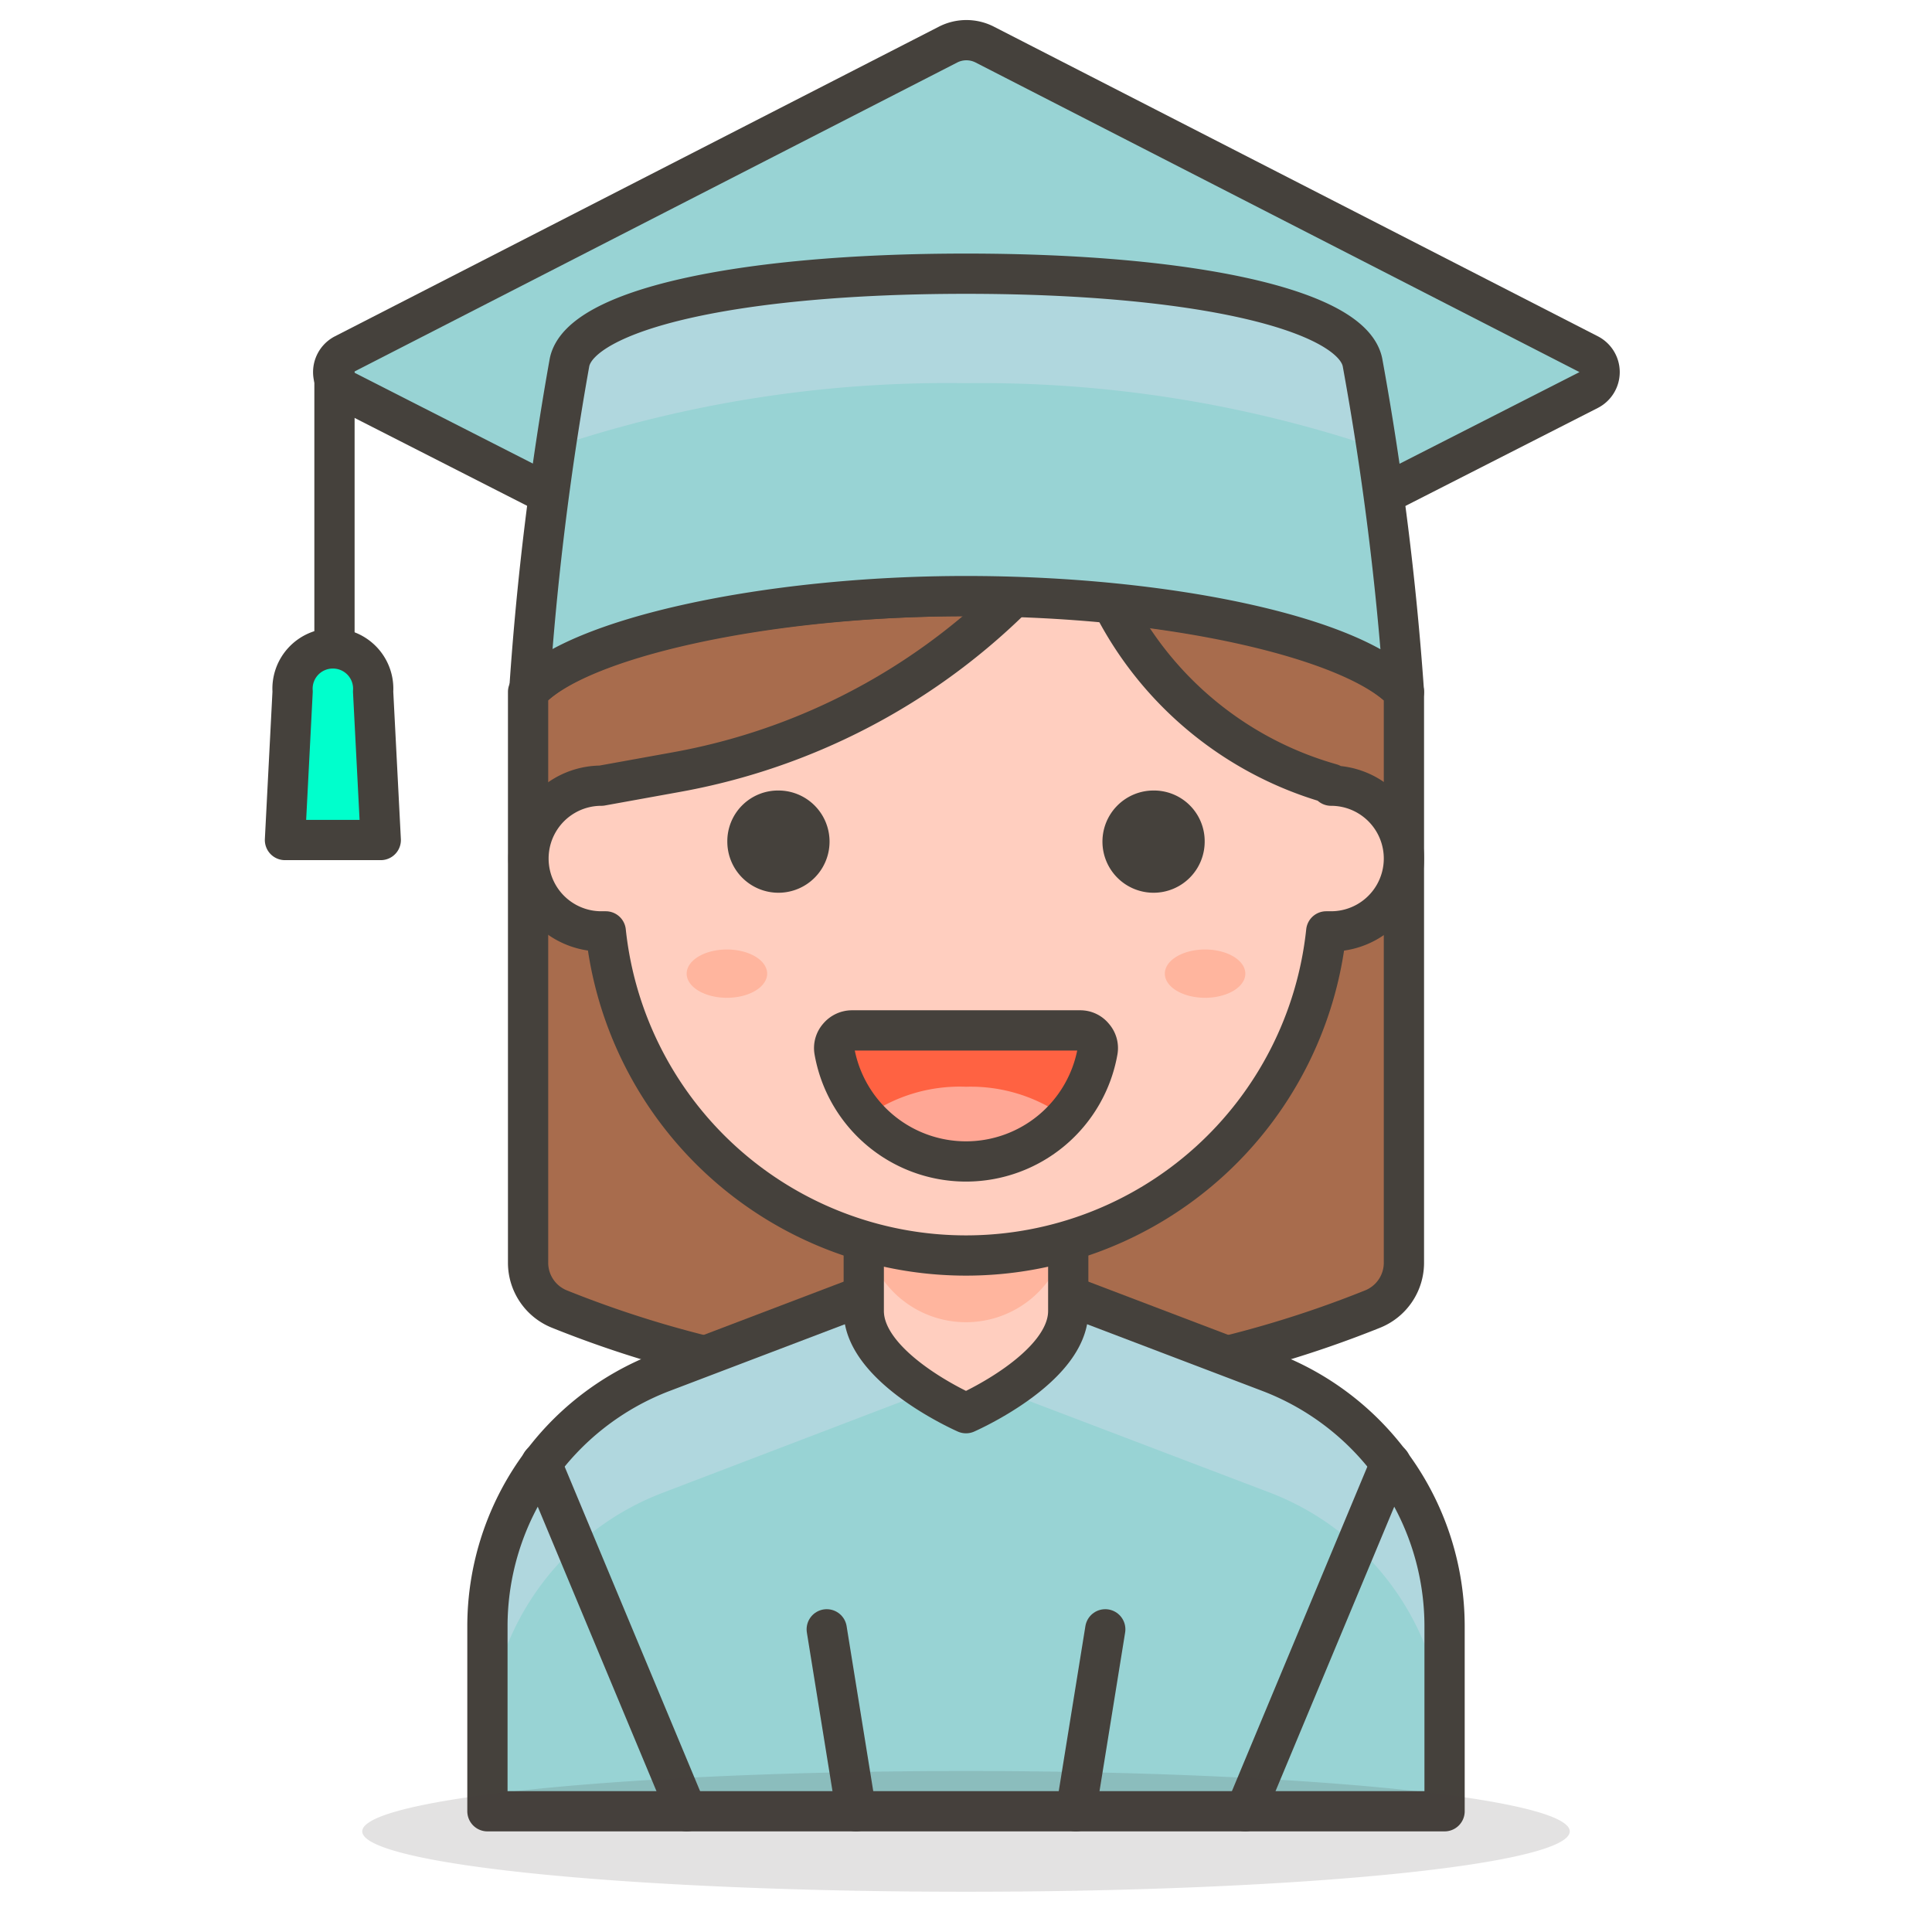
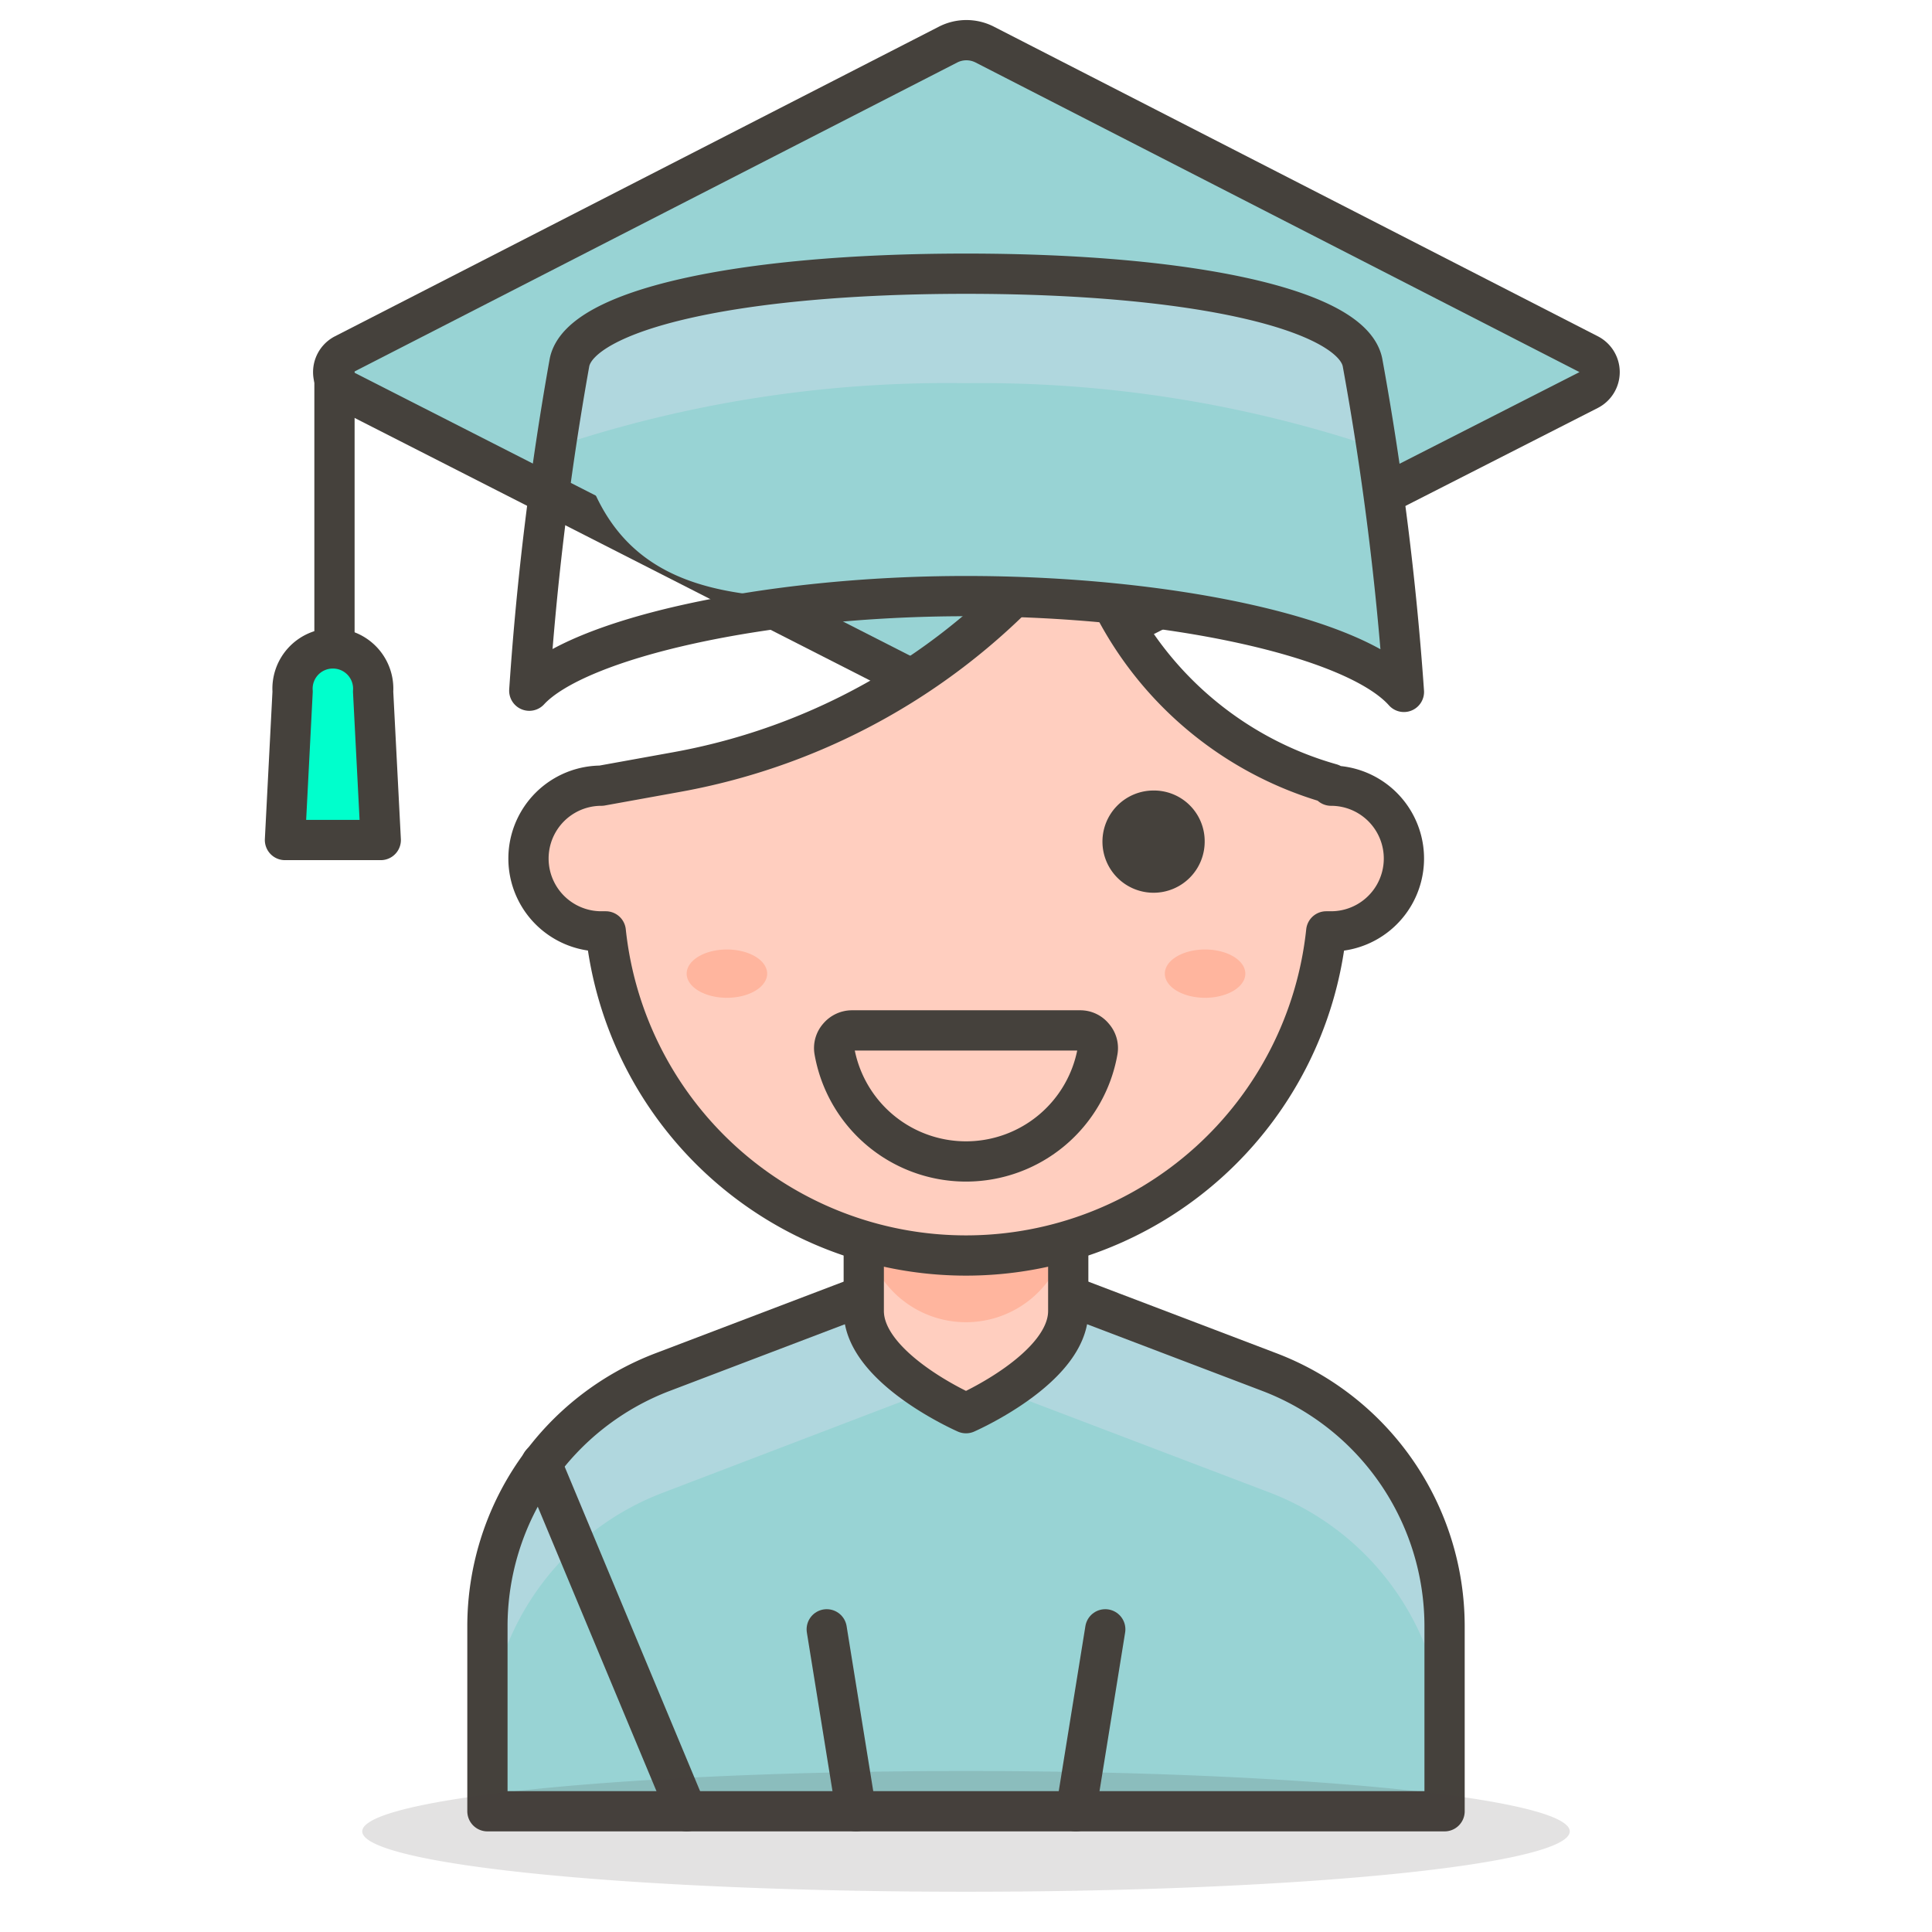
<svg xmlns="http://www.w3.org/2000/svg" viewBox="0 0 48 48" height="250" width="250">
  <path d="M23.55,17.33l-15-7.64a.5.5,0,0,1,0-.89l15-7.69a1,1,0,0,1,.92,0l15,7.69a.5.5,0,0,1,0,.89l-15,7.64A1,1,0,0,1,23.55,17.33Z" fill="#98d3d4" stroke="#45413c" stroke-linecap="round" stroke-linejoin="round" />
  <path d="M8.31 9.24L8.31 17.19" fill="none" stroke="#45413c" stroke-linecap="round" stroke-linejoin="round" />
  <path d="M9.27,17.18a1,1,0,0,0-1-1.07,1,1,0,0,0-1,1.07l-.19,3.69H9.46Z" fill="#00ffcc" stroke="#45413c" stroke-linecap="round" stroke-linejoin="round" />
-   <path d="M24,14.81c-5,0-9.65,1-10.88,2.38V31.38a1.24,1.24,0,0,0,.77,1.14h0a27.09,27.09,0,0,0,20.22,0h0a1.24,1.24,0,0,0,.77-1.14V17.19C33.65,15.86,29,14.81,24,14.81Z" fill="#a86c4d" stroke="#45413c" stroke-linecap="round" stroke-linejoin="round" />
  <path d="M31.54,34.09,24,31.22l-7.54,2.87a6.76,6.76,0,0,0-4.35,6.31V45H35.89V40.4A6.76,6.76,0,0,0,31.54,34.09Z" fill="#98d3d4" />
  <path d="M31.54,34.09,24,31.22l-7.54,2.87a6.76,6.76,0,0,0-4.35,6.31v3a6.76,6.76,0,0,1,4.35-6.31L24,34.21l7.54,2.87a6.76,6.76,0,0,1,4.35,6.31v-3A6.76,6.76,0,0,0,31.54,34.09Z" fill="#b0d7de" />
  <path d="M31.54,34.09,24,31.22l-7.54,2.87a6.76,6.76,0,0,0-4.35,6.31V45H35.89V40.4A6.76,6.76,0,0,0,31.54,34.09Z" fill="none" stroke="#45413c" stroke-linecap="round" stroke-linejoin="round" />
  <path d="M24,35.11h0S21.46,34,21.46,32.57V29.72A2.54,2.54,0,0,1,24,27.17h0a2.54,2.54,0,0,1,2.54,2.55v2.85C26.54,34,24,35.11,24,35.11Z" fill="#ffcebf" />
  <path d="M24,27.17a2.54,2.54,0,0,0-2.54,2.54v.6a2.54,2.54,0,0,0,5.08,0v-.59A2.54,2.54,0,0,0,24,27.17Z" fill="#ffb59e" />
  <path d="M24,35.11h0S21.46,34,21.46,32.57V29.72A2.54,2.54,0,0,1,24,27.17h0a2.54,2.54,0,0,1,2.54,2.55v2.85C26.54,34,24,35.11,24,35.11Z" fill="none" stroke="#45413c" stroke-linecap="round" stroke-linejoin="round" />
  <path d="M13.45 36.35L17.06 45" fill="none" stroke="#45413c" stroke-linecap="round" stroke-linejoin="round" />
-   <path d="M34.55 36.35L30.94 45" fill="none" stroke="#45413c" stroke-linecap="round" stroke-linejoin="round" />
  <path d="M20.54 40.48L21.27 45" fill="none" stroke="#45413c" stroke-linecap="round" stroke-linejoin="round" />
  <path d="M27.46 40.48L26.73 45" fill="none" stroke="#45413c" stroke-linecap="round" stroke-linejoin="round" />
  <path d="M9.000 45.500 A15 1.5 0 1 0 39.000 45.500 A15 1.5 0 1 0 9.000 45.500 Z" fill="#45413c" opacity=".15" />
  <path d="M33.07,19.47a8.77,8.77,0,0,1-5.68-5L26.77,13a15.92,15.92,0,0,1-9.95,6.18l-1.88.34a1.81,1.81,0,1,0,0,3.62h.11a9,9,0,0,0,17.9,0h.12a1.81,1.81,0,1,0,0-3.62Z" fill="#ffcebf" stroke="#45413c" stroke-linecap="round" stroke-linejoin="round" />
-   <path d="M18.57,20.91a.77.77,0,1,0,.77-.77A.76.76,0,0,0,18.57,20.91Z" fill="#45413c" stroke="#45413c" stroke-linecap="round" stroke-linejoin="round" />
  <path d="M29.43,20.91a.77.77,0,1,1-.77-.77A.76.76,0,0,1,29.43,20.91Z" fill="#45413c" stroke="#45413c" stroke-linecap="round" stroke-linejoin="round" />
-   <path d="M21.16,25.6a.44.44,0,0,0-.33.16.42.42,0,0,0-.1.35,3.32,3.32,0,0,0,6.54,0,.42.42,0,0,0-.1-.35.42.42,0,0,0-.33-.16Z" fill="#ff6242" />
-   <path d="M24,27a4,4,0,0,0-2.52.77,3.36,3.36,0,0,0,5,0A4,4,0,0,0,24,27Z" fill="#ffa694" />
  <path d="M21.16,25.6a.44.44,0,0,0-.33.16.42.42,0,0,0-.1.35,3.32,3.32,0,0,0,6.54,0,.42.42,0,0,0-.1-.35.42.42,0,0,0-.33-.16Z" fill="none" stroke="#45413c" stroke-linecap="round" stroke-linejoin="round" />
  <path d="M17.060 24.190 A1 0.6 0 1 0 19.060 24.190 A1 0.6 0 1 0 17.060 24.190 Z" fill="#ffb59e" />
  <path d="M28.940 24.190 A1 0.6 0 1 0 30.940 24.190 A1 0.6 0 1 0 28.940 24.190 Z" fill="#ffb59e" />
-   <path d="M33.85,9c-.27-1.29-4.12-2.2-9.85-2.2s-9.58.91-9.85,2.2a74.6,74.6,0,0,0-1,8.16C14.35,15.86,19,14.81,24,14.81s9.65,1,10.88,2.38A74.6,74.6,0,0,0,33.85,9Z" fill="#98d3d4" />
+   <path d="M33.85,9c-.27-1.29-4.12-2.2-9.85-2.2s-9.58.91-9.85,2.2C14.35,15.86,19,14.81,24,14.81s9.65,1,10.88,2.38A74.6,74.6,0,0,0,33.85,9Z" fill="#98d3d4" />
  <path d="M24,9.52a30.74,30.74,0,0,1,10.2,1.61C34,9.91,33.85,9,33.85,9c-.27-1.29-4.12-2.2-9.85-2.2s-9.58.91-9.85,2.2c0,0-.16.88-.35,2.1A30.74,30.74,0,0,1,24,9.52Z" fill="#b0d7de" />
  <path d="M33.85,9c-.27-1.29-4.12-2.2-9.85-2.2s-9.58.91-9.85,2.2a74.6,74.6,0,0,0-1,8.16C14.35,15.86,19,14.81,24,14.81s9.65,1,10.88,2.38A74.6,74.6,0,0,0,33.85,9Z" fill="none" stroke="#45413c" stroke-linecap="round" stroke-linejoin="round" />
</svg>